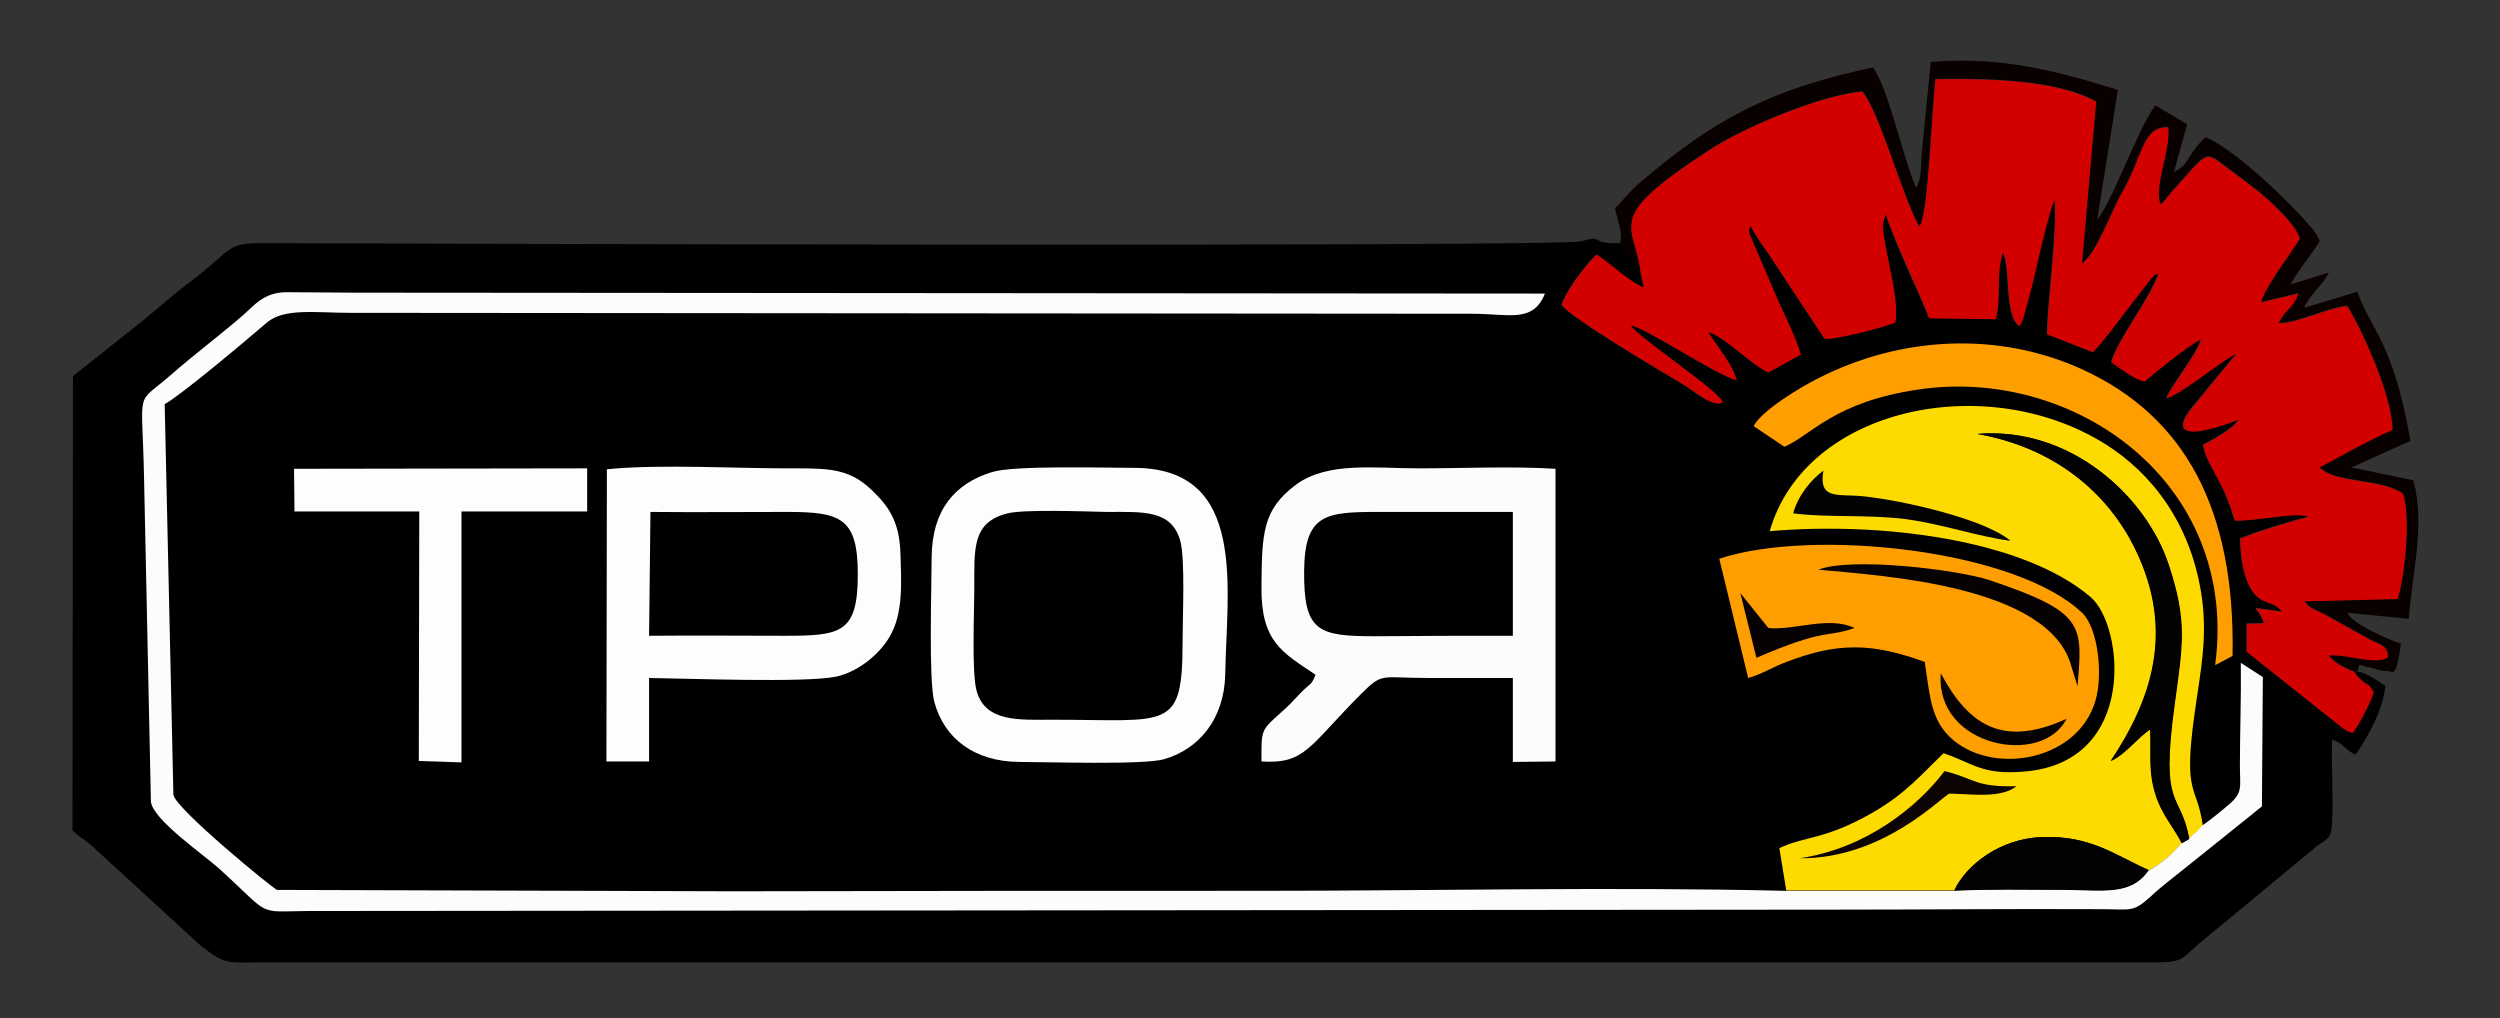
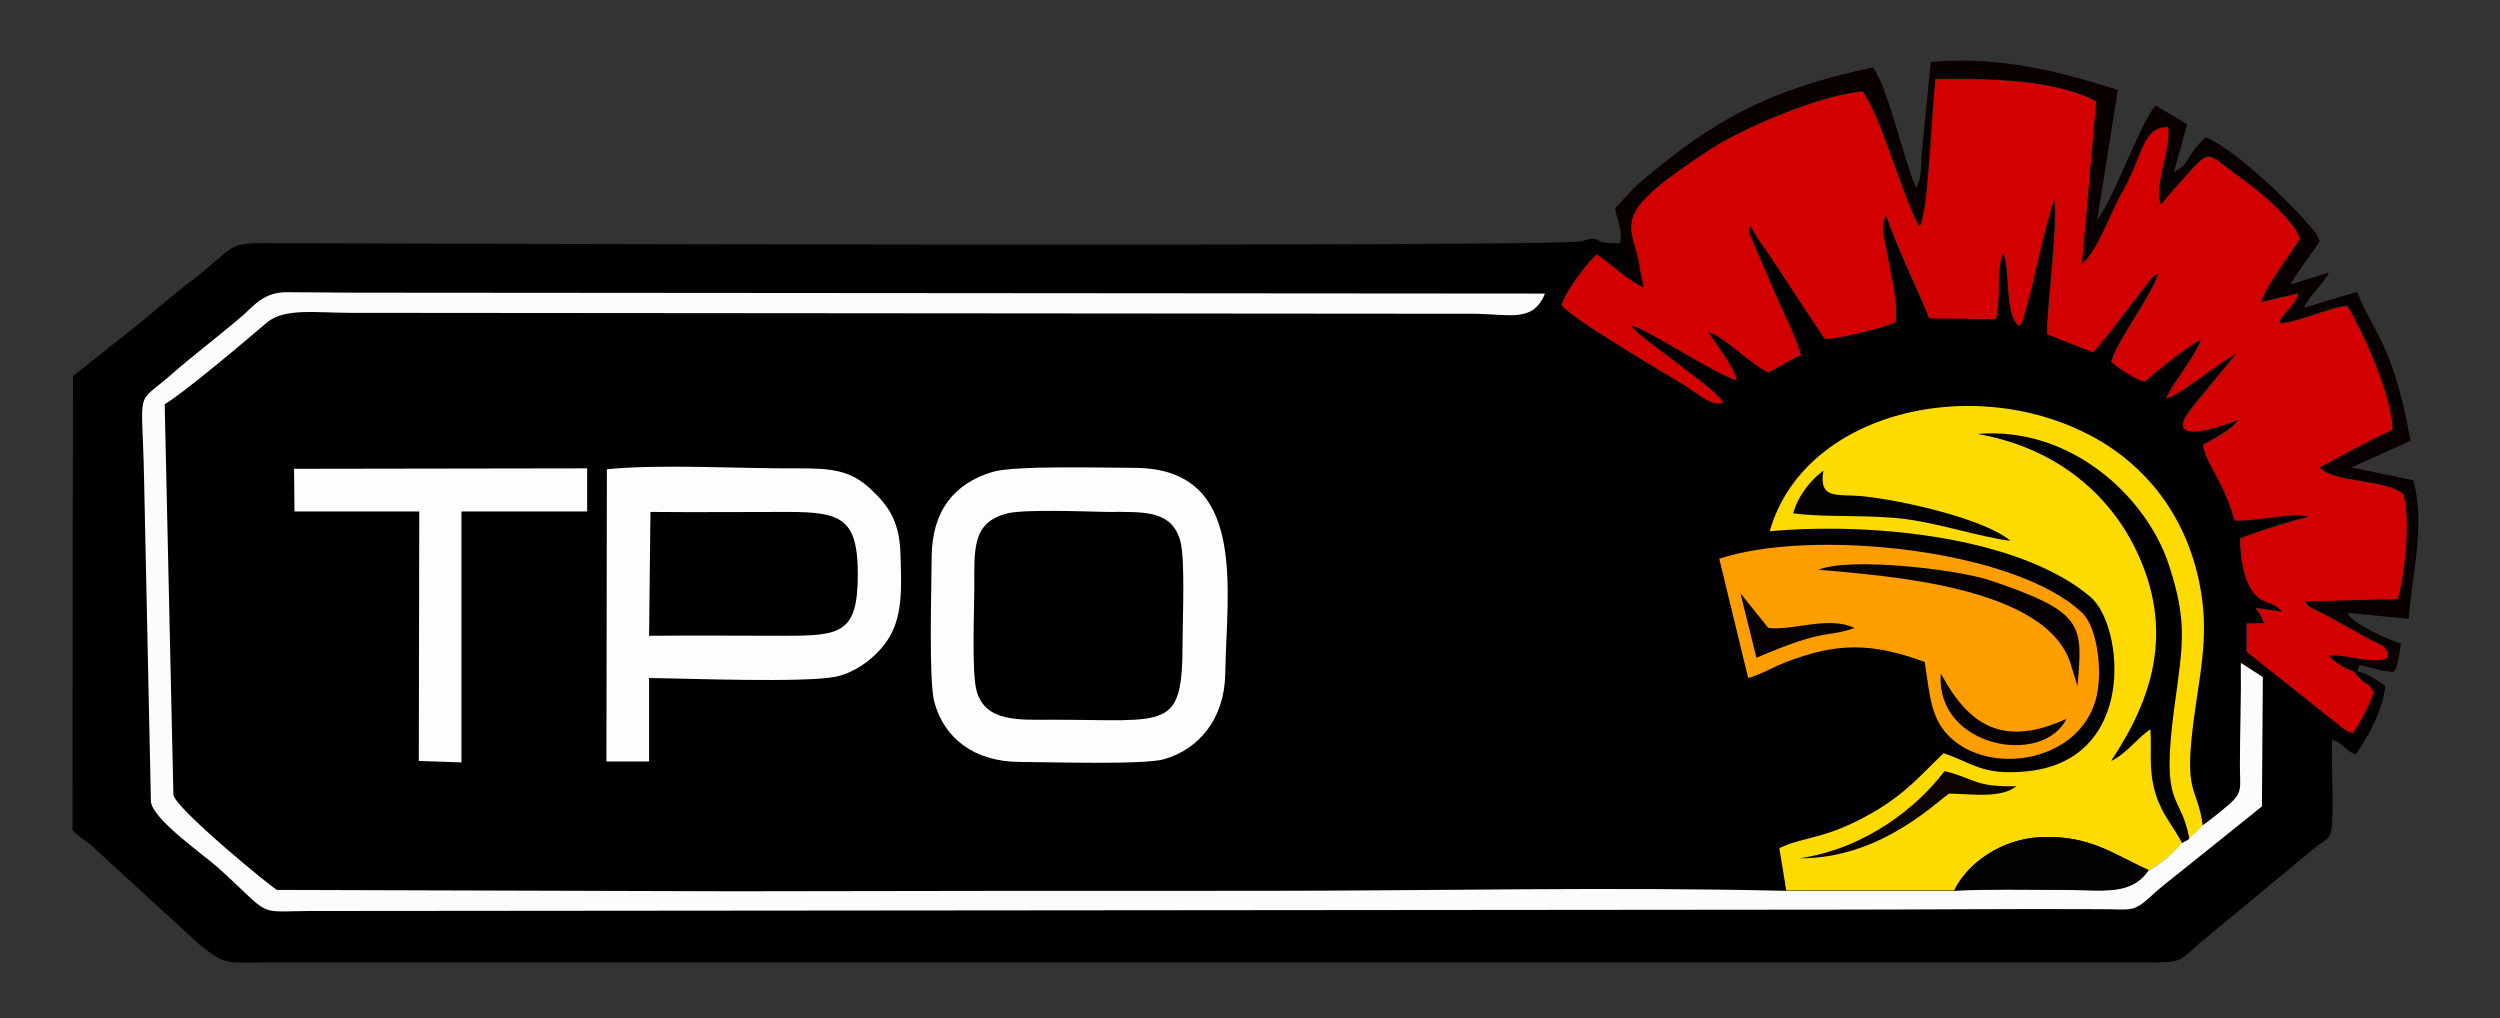
<svg xmlns="http://www.w3.org/2000/svg" id="Слой_1" x="0px" y="0px" viewBox="0 0 545 222" style="enable-background:new 0 0 545 222;" xml:space="preserve">
  <rect x="0" y="0" width="545" height="222" fill="#333333" stroke="none" />
  <style type="text/css"> .st0{fill-rule:evenodd;clip-rule:evenodd;} .st1{fill-rule:evenodd;clip-rule:evenodd;fill:#D30000;} .st2{fill-rule:evenodd;clip-rule:evenodd;fill:#FEDB00;} .st3{fill-rule:evenodd;clip-rule:evenodd;fill:#FCFCFC;} .st4{fill-rule:evenodd;clip-rule:evenodd;fill:#FDFDFD;} .st5{fill-rule:evenodd;clip-rule:evenodd;fill:#FF9E00;} .st6{fill-rule:evenodd;clip-rule:evenodd;fill:#090000;} .st7{fill-rule:evenodd;clip-rule:evenodd;fill:#020202;} .st8{fill-rule:evenodd;clip-rule:evenodd;fill:#060102;} .st9{fill-rule:evenodd;clip-rule:evenodd;fill:#030303;} .st10{fill-rule:evenodd;clip-rule:evenodd;fill:#0C0403;} </style>
  <path class="st0" d="M357.6,59.2c-1.7-1.9-1.4,2.3-1.4-2.2c-0.4-0.2-0.9-0.8-1-0.9l-2.2-3.1c-7,0.2-2.8-1.9-8.3-0.4 c-4.6,1.3-264.6,0.5-288,0.4c-5,0-6.1,0.8-8.8,3.1c-2.5,2.2-4.1,3.6-6.4,5.3c-4.3,3.2-8.2,6.9-12.5,10.2L15.9,82L15.8,181 c1.7,1.8,3.2,2.2,5.1,4.2l22.9,21c5.6,4.3,5.6,3.6,14.4,3.6h391.7c5.9,0,11.7,0,17.6,0c9.5,0.1,7.3-0.5,13-5l24.4-20.2 c2.3-1.8,3.3-1.4,3.5-5.2c0.3-5.7-0.2-12.4,0-18.2c2.8,1,2.3,2,5.1,3.3c2.5-3.5,6-9.6,6.5-15c-1.6-1-4.5-3.1-6.2-3.1l-0.6,0 c0.4,0.6,0,0.2,0.8,1.1c2.2,2.3,1.9,0.8,3.4,3.3c-0.6,2.3-3,6.8-4.6,8.9c-1.6-0.5-0.9-0.3-2.1-1l-21-16.7l0-6.1l3.8-0.1 c-1.2-2.9-0.4-1-1.8-3.3l5.8,0.8c-2-2-2.1-1.4-4.3-2.5c-4.1-2-4.9-9.8-4.9-13.5c4.7-1.8,10.5-3.6,14.9-4.7 c-2.5-1.2-11.6,1.1-16.1,0.8c-2.7-9.4-6.1-11.8-6.9-16.5c2-1.1,6.7-3.5,7.7-5.5c0,0-17.9,7.3-10.1-2.6l9.7-11.8 c-3.6,1.7-12.6,9.3-15.3,9.7c1.6-3.5,6.4-9.1,7.6-12.8c-2.3,0.9-10.3,7.5-12.4,9.2c-2.1-0.5-4.9-2.6-7.2-4.2 c1.3-4.8,8.4-13.7,10.3-19.4c-2.3,1.1-0.2-0.1-1.6,1.1l-5.8,7.5c-1.9,2.5-4.4,5.9-6.9,8.6l-10-3.9c0.2-8.9,2.3-22.2,1.6-29.5 c-2.7,7.8-4,16.3-6.4,24.5c-0.7,2.2-0.1,1.4-1.3,3.2c-3.2-2.2-1.8-12.1-3.5-16.1c-1.6,4.1-0.3,10.3-1.6,14.6l-14.5-0.2 c-3-7.3-7-15.3-9.5-22.7l-0.6,2.1c-0.3,4.2,3.7,15.8,2.7,21.5c-2.1,0.9-13.1,3.8-15.4,3.6l-12.2-18.5c-1.4-2-2.7-3.7-3.9-6.1 c-0.6,0.9-0.7,0.9,0.3,3.1l4.6,10.8c2,4.8,4.7,9.8,6,14.2l-7.1,3.9c-4-2-9.9-8.2-13.1-8.8c2,3.2,5.3,7,6.2,10.5 c-4.7-1.3-19.1-11.1-23.1-12c1.1,2.2,19.4,14.3,20.1,16.8c-2.1,1.3-6.4-2.6-8.8-4c-4-2.4-24.4-14.4-26.3-17.2 c0.5-2.4,5.2-8.9,7.6-11c2.9,1.9,6.9,5.9,10.3,7.2L357.6,59.2z" />
  <path class="st1" d="M357.6,59.2l0.8,3.5c-3.3-1.3-7.3-5.3-10.3-7.2c-2.4,2.1-7.1,8.6-7.6,11c1.9,2.8,22.3,14.8,26.3,17.2 c2.4,1.4,6.7,5.3,8.8,4c-0.8-2.5-19-14.5-20.1-16.8c3.9,0.9,18.4,10.7,23.1,12c-0.9-3.6-4.3-7.4-6.2-10.5c3.2,0.7,9.1,6.9,13.1,8.8 l7.1-3.9c-1.3-4.4-4-9.4-6-14.2L382,52.4c-0.9-2.2-0.9-2.2-0.3-3.1c1.2,2.4,2.5,4.1,3.9,6.1l12.2,18.5c2.3,0.2,13.3-2.6,15.4-3.6 c1-5.7-2.9-17.2-2.7-21.5l0.6-2.1c2.5,7.3,6.6,15.3,9.5,22.7l14.5,0.2c1.2-4.3,0-10.5,1.6-14.6c1.7,3.9,0.3,13.8,3.5,16.1 c1.2-1.8,0.6-1,1.3-3.2c2.4-8.1,3.7-16.6,6.4-24.5c0.7,7.3-1.4,20.6-1.6,29.5l10,3.9c2.5-2.7,5-6.1,6.9-8.6l5.8-7.5 c1.4-1.2-0.7,0,1.6-1.1c-1.9,5.7-9.1,14.6-10.3,19.4c2.2,1.6,5.1,3.7,7.2,4.2c2.1-1.8,10.1-8.3,12.4-9.2c-1.2,3.6-6,9.3-7.6,12.8 c2.7-0.4,11.8-8.1,15.3-9.7l-9.7,11.8c-7.8,9.9,10.1,2.6,10.1,2.6c-1,2-5.6,4.4-7.7,5.5c0.8,4.7,4.2,7.2,6.9,16.5 c4.5,0.2,13.6-2,16.1-0.8c-4.4,1.1-10.2,2.9-14.9,4.7c0,3.8,0.7,11.5,4.9,13.5c2.2,1.1,2.3,0.5,4.3,2.5l-5.8-0.8 c1.4,2.3,0.6,0.4,1.8,3.3l-3.8,0.1l0,6.1l21,16.7c1.2,0.7,0.5,0.5,2.1,1c1.6-2.1,3.9-6.7,4.6-8.9c-1.5-2.5-1.2-0.9-3.4-3.3 c-0.8-0.8-0.4-0.5-0.8-1.1c-2.6-1-4.2-1.9-5.6-3.5c4.3-0.3,10.1,2.2,12.9,0.4c0-2.7-1.7-2.8-3.7-3.8l-9.9-5.5 c-2.8-1.5-3-1.1-4.6-2.9l20.3-0.5c1.6-5,2.9-18,1.2-23c-4.7-3.4-14.5-2.2-18.2-5.7c5.1-2.6,10.4-5.8,15.9-8.2 c-0.1-7.5-6.5-21.5-9.9-27.1c-4.9,0.7-10.9,3.8-14.9,3.8c1.4-3,3.1-3.1,4.3-6.5l-8.1,1.9c0.6-3,6.5-10.6,8.4-13.8 c-1-3.3-6.3-8-9-10.3l-5.4-4.1c-6.7-4.7-4.7-5.7-13.6,4.2c-1.1,1.2-1.3,1.7-2.3,2.7c-1.8-3,2.3-12.3,1.6-16.8 c-5.7-0.3-5.5,6.2-10.1,14.2c-2.2,3.7-5.4,13.1-8.7,15.5l3.1-35.3c-8.6-4.8-23.9-5.1-35.1-4.9c-0.6,6.3-1.5,25.5-2.8,30.2 c-0.6,2.1-0.1,0.9-0.7,1.9c-3.8-6.9-8.7-25-12.4-29.4c-9.5,0.8-26.5,8.2-33.3,12.7C349.2,47.9,356.3,48.5,357.6,59.2z" />
  <path class="st2" d="M389.4,194.1l36.7,0c2.8-5.8,10.1-11.2,18.8-11.6c10.8-0.5,16.1,3.9,23.6,7.2c2.7-1.3,5.5-4,7.2-5.9 c-1.8-3.5-4.4-6.3-5.7-10.5c-1.7-5.4-0.9-8.8-1.2-14.3c-2.6,1.6-5.4,5.5-8.6,6.9c8.8-13.2,14.1-28.2,5.4-46.1 c-6.1-12.6-17.9-22.3-34.5-25.2c20.4-1.7,36.7,13.7,41.6,28.2c4.2,12.6,3.2,17.5,1.4,30.7c-3.2,23.4,1.2,18.7,3.2,29.4 c1.4-1.9,1.4-0.9,2.9-3c-1.3-9.1-4.3-6.2-1.8-24.2c1.2-8.8,2.9-16.3,1.6-25.5c-2.3-16.2-11.1-27.1-20.9-33.3 c-26-16.4-65.6-8.1-73.3,18.9c24-2.1,55.2,1.7,70,14.4c7.2,6.2,10.3,36-14.5,38c-9.2,0.8-11.1-1.8-17.6-4c-5,4.8-8.2,8.7-15.2,12.8 c-10.7,6.2-15,5.2-20.6,7.9L389.4,194.1z" />
  <path class="st3" d="M480,180c-1.5,2-1.4,1.1-2.9,3l-1.6,0.9c-1.6,1.9-4.5,4.6-7.2,5.9c-3.8,5.6-10.1,4.2-18.6,4.2 c-7.9,0-15.9-0.2-23.8,0.2l-36.7,0c-37.7-0.9-76.6,0-114.5,0c-38.3,0-76.6,0-114.9,0.1L60.4,194c-0.9-0.3-21.9-17.5-22.6-20.7 l-1.9-85.2C39.7,86,54,73.9,58.2,70.3c3.8-3.2,10.6-2.1,18.3-2.1L321,68.4c7.9,0,13.2,2.1,15.8-4.4L77.2,63.8 c-4.9,0-9.8-0.1-14.7-0.1c-5,0-7.1,2.9-9.5,5c-5.2,4.5-10.7,8.6-15.6,12.9c-8.1,7.1-6.4,2.2-6,22.5l1.5,70.7 c0.5,3.9,11.3,11.4,14.7,14.4c11.8,10.7,8,9.5,19.4,9.4l333.1-0.3c19.3,0,38.6-0.2,57.8-0.1c6.8,0,7,0.8,11-2.8 c2.2-2.1,5.4-4.5,8-6.6l16.2-13l0.2-28.2l-4.8-3.1c0.1,7.5-0.2,15-0.2,22.4c0,4.7,0.7,5.8-2.3,8.4C485.1,176.1,481.1,179.4,480,180z " />
  <path class="st4" d="M216.3,102.9c-8.2,2.5-13.1,8.3-13.2,18.5c0,6.3-0.7,27,0.6,31.7c2.2,8,8.8,12.9,18.4,13 c6.1,0,27.3,0.7,31.7-0.6c7.6-2.2,13.1-8.8,13.3-18.5c0.3-18.5,4.9-44.6-19.3-45C241.3,102,221.1,101.4,216.3,102.9z" />
-   <path class="st3" d="M286.8,147.1c-1.1,2.6-1,1.6-3.4,4.1c-1.5,1.6-2.3,2.5-4,4c-4.6,4.1-4.4,3.8-4.4,10.8 c9.6,0.6,10.3-3.3,21.7-14.7c4.8-4.8,4.2-3.5,14.8-3.5c6.1,0,12.2,0,18.3,0v18.3l9.3-0.1l0-63.8c-9.4-0.6-20.4-0.1-29.7-0.1 c-9.7,0-19.9-1.5-26.8,3.5c-7.4,5.5-7.5,10.6-7.6,22.4C274.9,139.9,279.5,142.2,286.8,147.1z" />
  <path class="st4" d="M132.2,166l9.3,0l0-18.2c8.5,0.1,34.1,1.1,40.8-0.3c5-1.1,9.6-5.1,11.7-8.8c2.9-5,2.5-11.5,2.3-18 c-0.2-7-2.6-10.4-6.3-13.9c-4.6-4.4-8.8-4.7-16.1-4.7c-12.5,0.1-29.8-1-41.6,0.2L132.2,166z" />
  <path class="st5" d="M374.8,121.8l6.3,26c2.7-0.7,5.2-2.3,8.1-3.4c11.5-4.5,19.1-4.2,30.4-0.1c1.2,8.1,1.4,13.1,6.4,17.2 c9.3,7.5,27,4.1,30.8-8.7c1.7-5.6,0.6-15.9-2.9-19.2C439.3,119.7,395,115.1,374.8,121.8z" />
  <path class="st0" d="M219.7,111.9c-7.8,1.9-7.3,7.7-7.3,16.2c0,4.9-0.6,18.6,0.5,22.5c1.9,6.9,9.3,6.3,16.6,6.3 c25.4,0,28.3,2.6,28.3-17.1c0-5,0.6-17.9-0.5-21.9c-1.9-6.8-8.1-6.3-16-6.3C236.4,111.5,223.4,111,219.7,111.9z" />
  <path class="st6" d="M353,53.1l2.2,3.1c0.1,0.1,0.6,0.7,1,0.9c0,4.5-0.2,0.3,1.4,2.2c-1.3-10.8-8.4-11.4,15.1-26.7 c6.8-4.5,23.8-11.9,33.3-12.7c3.8,4.5,8.6,22.6,12.4,29.4c0.6-1,0.2,0.2,0.7-1.9c1.3-4.8,2.1-24,2.8-30.2 c11.2-0.2,26.5,0.1,35.1,4.9l-3.1,35.3c3.2-2.4,6.5-11.8,8.7-15.5c4.6-7.9,4.4-14.5,10.1-14.2c0.7,4.4-3.4,13.8-1.6,16.8 c1-1,1.2-1.5,2.3-2.7c8.9-10,6.9-9,13.6-4.2l5.4,4.1c2.7,2.3,8,7,9,10.3c-1.9,3.2-7.8,10.8-8.4,13.8l8.1-1.9 c-1.2,3.5-2.9,3.5-4.3,6.5c4,0,10-3.2,14.9-3.8c3.4,5.6,9.8,19.6,9.9,27.1c-5.4,2.4-10.8,5.5-15.9,8.2c3.7,3.5,13.5,2.3,18.2,5.7 c1.7,5,0.4,18.1-1.2,23l-20.3,0.5c1.6,1.8,1.9,1.5,4.6,2.9l9.9,5.5c2,1,3.7,1.2,3.7,3.8c-2.8,1.8-8.6-0.7-12.9-0.4 c1.4,1.6,3,2.5,5.6,3.5l0.6,0c0.8-2.3-0.1-1.3,2.7-0.9c0.8,0.1,2.6,0.9,3.7,0.8c1.4-0.1,2,2.1,3.1-6c-2.5-0.7-11-4.5-11.6-6.7 l13.3,1.3c0.7-9.6,3.7-20.6,1-30.2l-13.5-2.8l12.9-5.8c-3.9-21.9-8.6-24-11.6-32.5l-11.6,3.5c1.2-2.9,4-4.8,5.4-7.7l-8.3,2.6 c0.7-1.8,4.9-7.1,6.3-9.4c-0.7-1.8-1.1-2.1-2.3-3.5c-4-4.8-16.2-16.6-22.6-19.2c-4.3,4.1-3.3,5.9-6.9,7.6l2.9-10.4l-6.9-4.1 c-3.5,4.1-9.6,21.6-12.7,24.8l4.5-28.2c-12.8-4-25.4-7.4-40.8-6.1l-2,20.4c-0.1,2.1,0,5.3-1.2,7c-2.6-5.6-6.1-21.9-9.4-26.2 c-22.6,4.8-34.6,11.3-50.9,25.2c-2,1.7-3.5,3.7-5.3,5.5C352.4,47.5,354.1,51.6,353,53.1z" />
  <path class="st0" d="M329.8,138.6l0-27c-9.9,0-19.6,0-29.2,0c-11.6,0-16.2,0.4-16.3,12.9c-0.1,13.2,3,14.2,15.5,14.2 C309.8,138.6,319.8,138.6,329.8,138.6z" />
  <path class="st0" d="M141.5,138.6c9.8-0.1,19.6,0,29.4,0c12.4,0,16.1-0.5,16.1-13.4c0-12.3-3.7-13.6-15.4-13.6 c-9.9,0-19.9,0.1-29.8,0L141.5,138.6z" />
  <polygon class="st4" points="64.2,111.5 91.4,111.5 91.3,165.9 100.6,166.2 100.6,111.5 128,111.5 128,102.1 64.1,102.2 " />
-   <path class="st5" d="M382.3,92.9l6.7,4.5c6-2.6,10.8-9.8,29.3-12.5c34-5,69.9,20.4,64.6,60.1l3.8-2c0.6-31.9-10.3-52.1-32.6-62.4 c-18.3-8.4-39.6-7.4-57.8,1.9C392.5,84.4,383.9,89.6,382.3,92.9z" />
-   <path class="st7" d="M475.6,183.8l1.6-0.9c-2-10.7-6.4-5.9-3.2-29.4c1.8-13.2,2.8-18.1-1.4-30.7c-4.9-14.5-21.2-29.9-41.6-28.2 c16.6,2.9,28.4,12.6,34.5,25.2c8.7,17.9,3.4,32.9-5.4,46.1c3.2-1.4,6-5.3,8.6-6.9c0.3,5.5-0.5,8.9,1.2,14.3 C471.2,177.5,473.8,180.3,475.6,183.8z" />
  <path class="st7" d="M426,194.1c7.9-0.4,15.9-0.2,23.8-0.2c8.4,0,14.7,1.4,18.6-4.2c-7.4-3.3-12.8-7.7-23.6-7.2 C436.1,182.9,428.8,188.3,426,194.1z" />
  <path class="st8" d="M396.4,124.2c13.9,1.3,50.6,3.4,55.2,21.2l1.3,4.2c1.1-13.4,1.7-16.1-19.1-23.1 C426.5,124.1,403.4,121.4,396.4,124.2z" />
  <path class="st9" d="M390.9,111.9c7.3,1,16.6,0.2,24.8,1.3c7.9,1.1,15.6,3.8,22.6,4.7c-5.7-4.8-23.5-8.8-32-9.7 c-5.7-0.6-9.9,0.9-8.8-5.6C394.8,104.6,392.1,107.8,390.9,111.9z" />
  <path class="st10" d="M392.3,187.1c18.4,0.2,31.2-13.7,32.7-14.1c4.8,0.1,11.2,1.1,14.6-1.6c-9.3,0.2-9-1.7-15.7-3.3 C418.1,175.8,406.8,185,392.3,187.1z" />
  <path class="st8" d="M382.9,143.4c15.3-6.6,15.2-4.3,21.4-6.5c-5.7-2.7-13.2,0.6-18.8,0l-6.1-7.6L382.9,143.4z" />
  <path class="st8" d="M450.5,156.7c-13.8,6.3-21.3,1.5-27.4-9.9C421.8,162.8,445.2,167.3,450.5,156.7z" />
</svg>